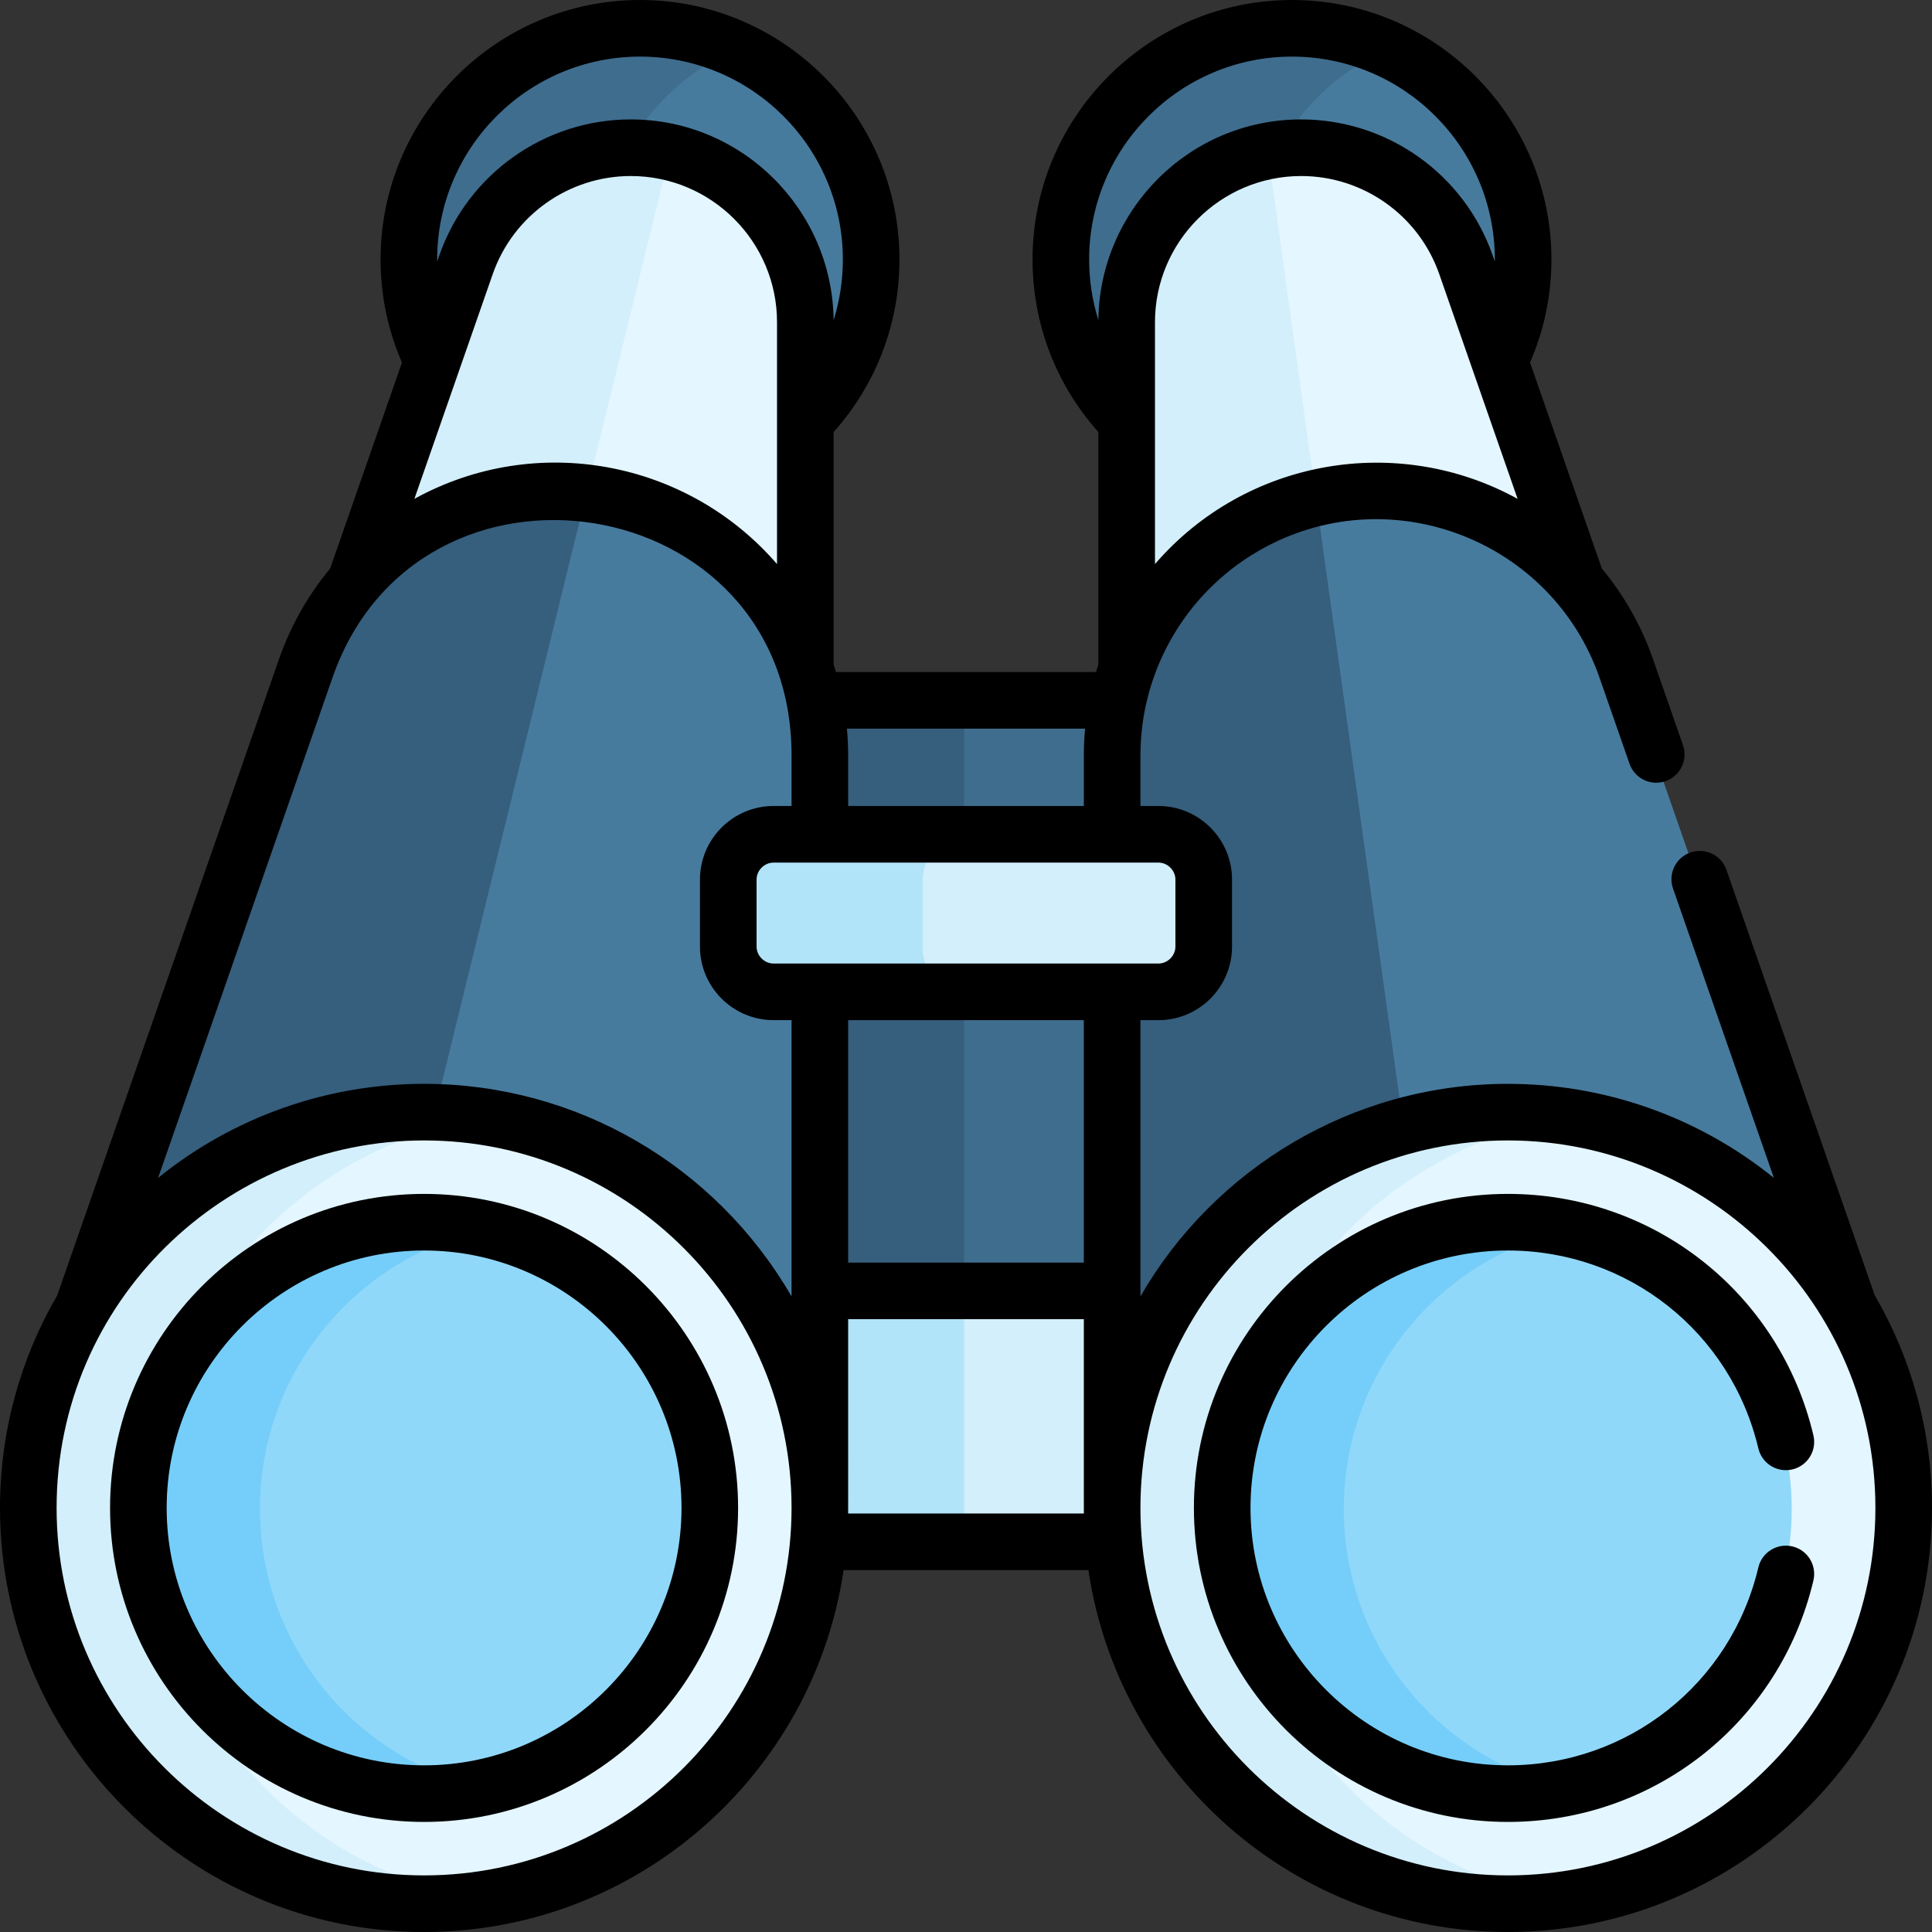
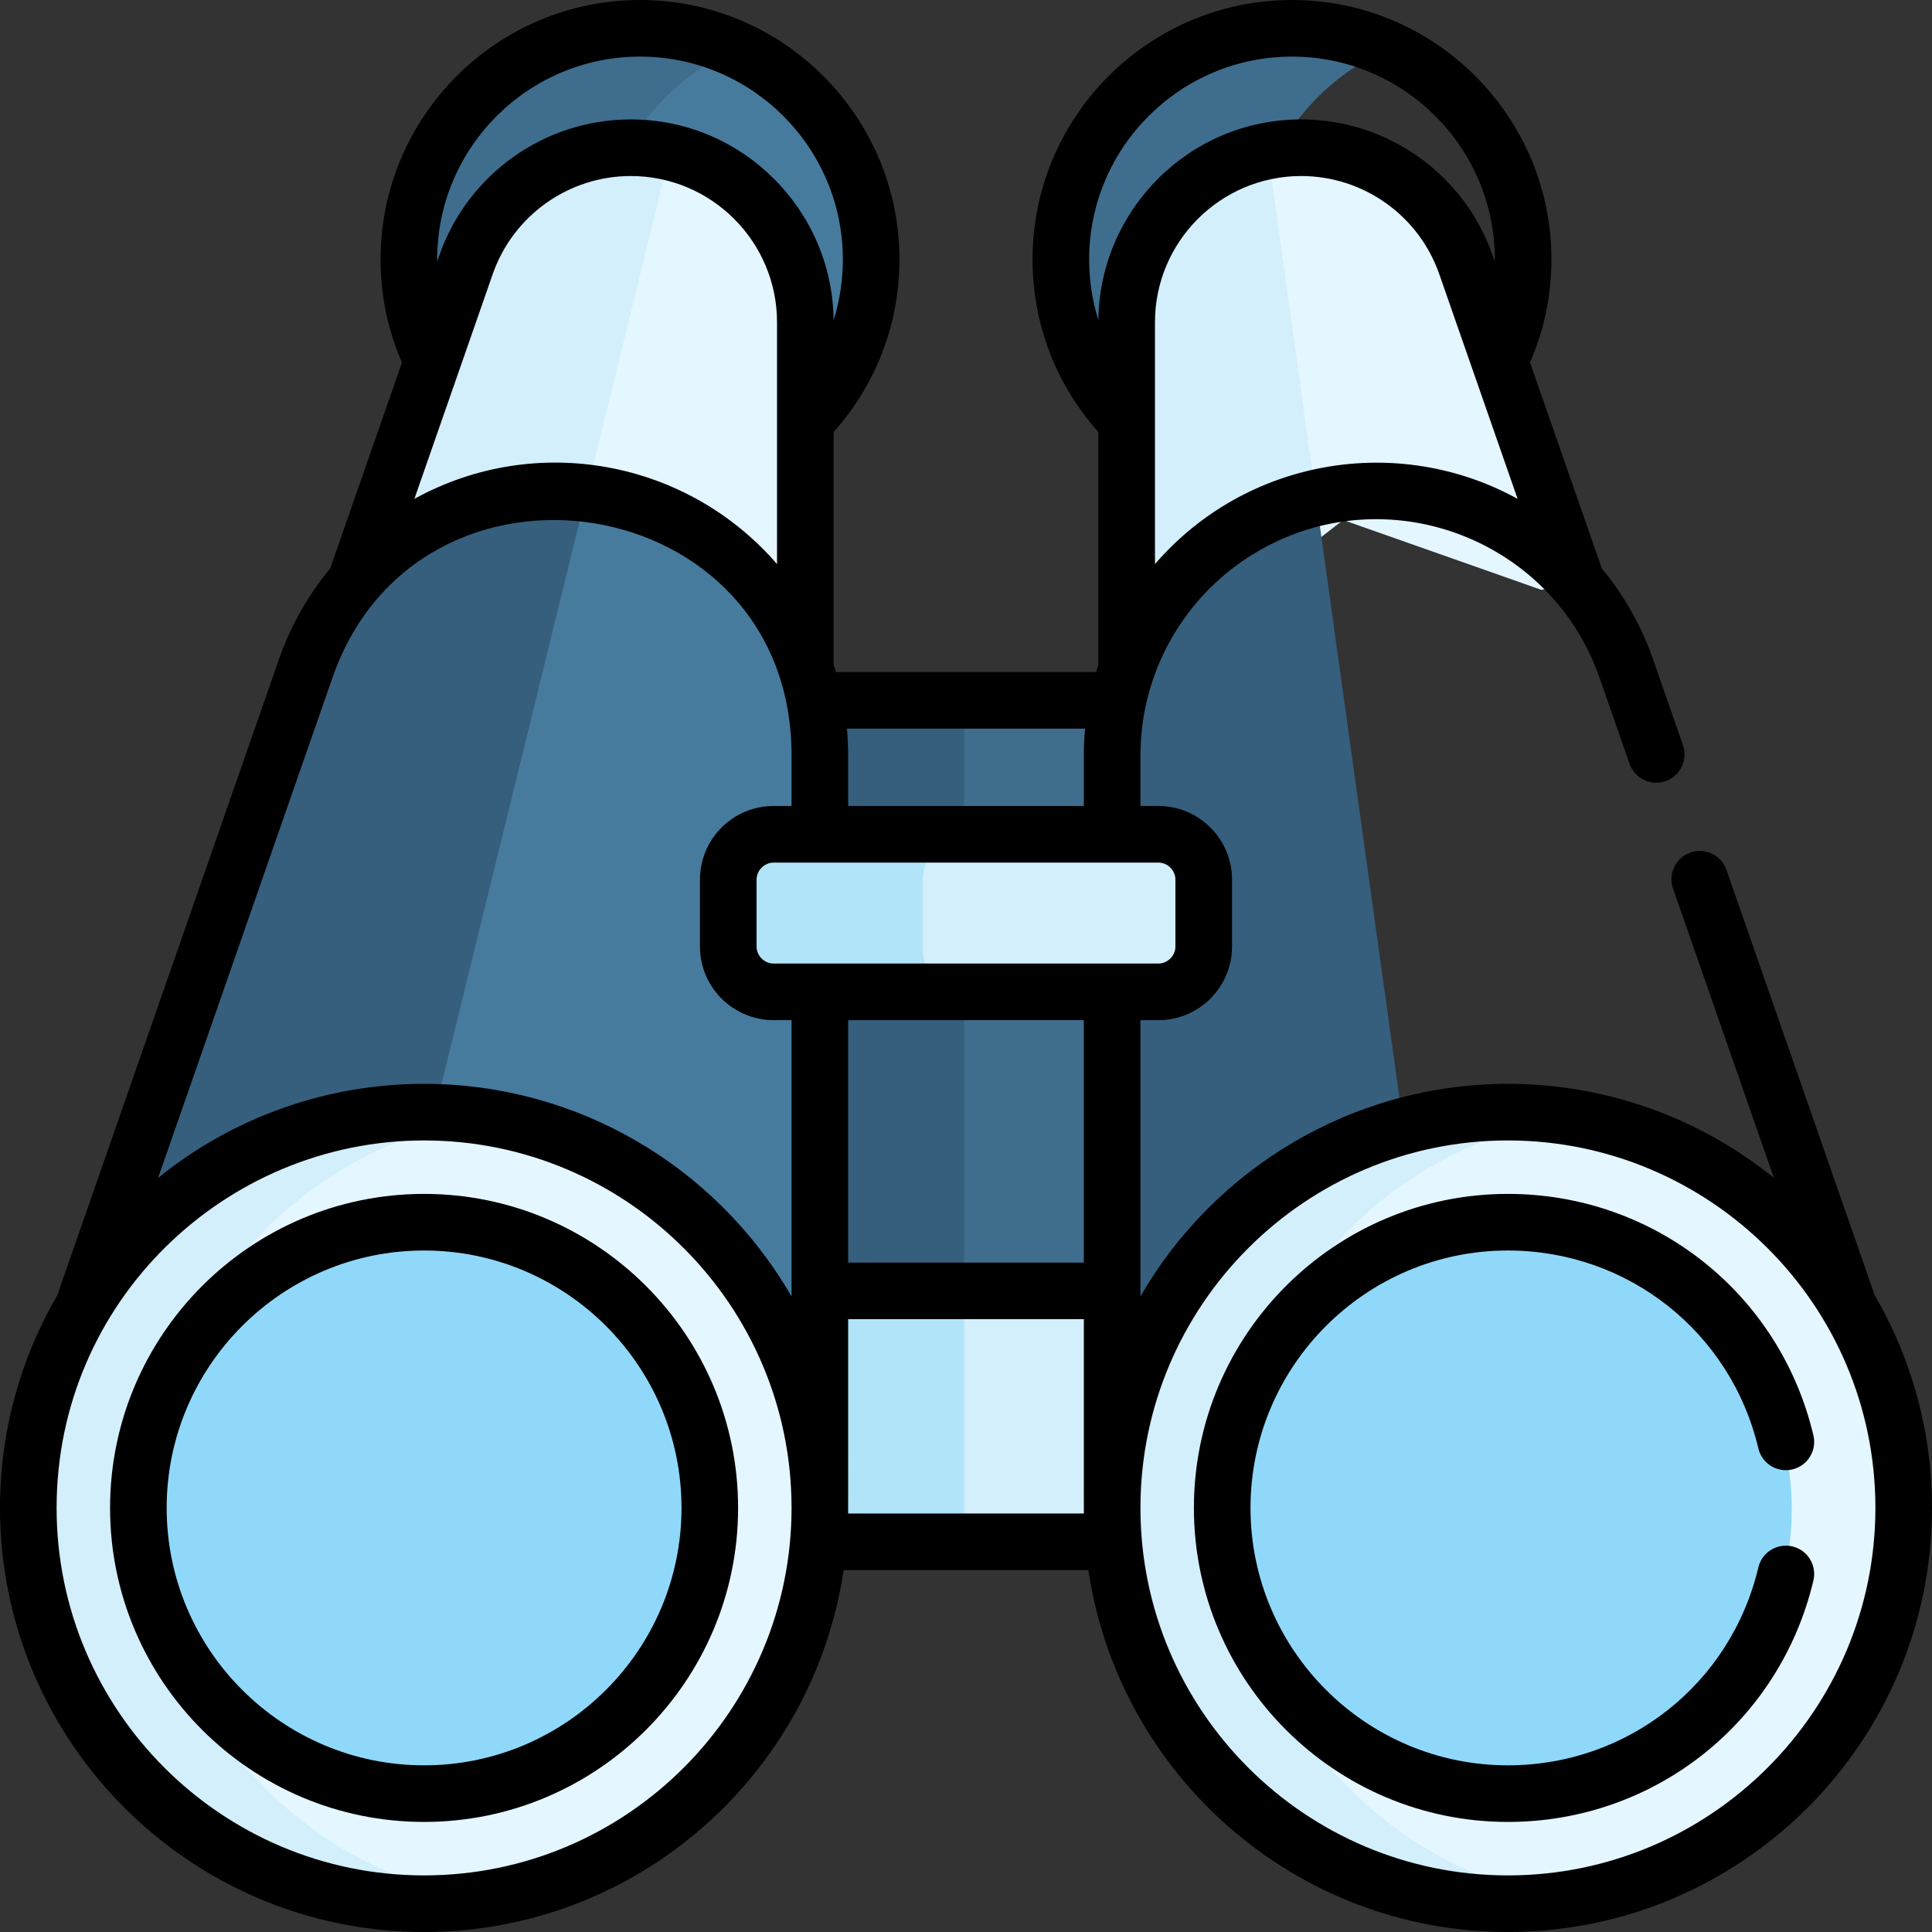
<svg xmlns="http://www.w3.org/2000/svg" id="Capa_1" enable-background="new 0 0 512.003 512.003" height="512" viewBox="0 0 512.003 512.003" width="512">
  <rect x="0" y="0" width="512.003" height="512.003" fill="#333333" stroke="none" />
  <g>
    <g>
      <path d="m295.868 399.513c0-.002 0-.003 0-.005v-59.945h-80.734v59.945.005c0 3.154-.141 6.275-.403 9.361h81.54c-.262-3.086-.403-6.207-.403-9.361z" fill="#d3effb" />
      <path d="m255.501 339.563h-40.367v59.945.005c0 3.154-.141 6.275-.403 9.361h40.77z" fill="#b1e4f9" />
-       <path d="m341.891 7.775c-33.83 0-61.254 27.425-61.254 61.254 0 16.656 6.657 31.751 17.445 42.793l6.878-10.01 81.5-13.75 10.444 7.916c3.992-8.133 6.241-17.277 6.241-26.949 0-33.829-27.424-61.254-61.254-61.254z" fill="#477b9e" />
      <g>
        <path d="m331.303 69.03c0-24.792 14.737-46.128 35.921-55.767-7.723-3.514-16.295-5.487-25.333-5.487-33.83 0-61.254 27.425-61.254 61.254 0 16.656 6.657 31.751 17.445 42.793l6.878-10.01 32.754-5.526c-4.093-8.211-6.411-17.459-6.411-27.257z" fill="#3f6d8e" />
      </g>
      <path d="m388.005 70.451c-6.477-18.579-23.998-31.027-43.673-31.027-25.543 0-46.25 20.707-46.25 46.251v91.862l4.378 1.775 53.5-41.5 52.5 18.5 8.917-1.603z" fill="#e4f6ff" />
      <path d="m335.977 40.192c-21.553 3.934-37.896 22.794-37.896 45.484v91.862l4.378 1.775 47.726-37.021z" fill="#d3effb" />
      <path d="m295.758 185.874h-80.514l-4.451 6.355v142.667l5.978 7.478h77.459l6.896-5.811v-143.011z" fill="#3f6d8e" />
      <path d="m255.501 185.874h-40.257l-4.451 6.355v142.667l5.978 7.478h38.73z" fill="#365e7d" />
-       <path d="m430.467 177.38c-9.812-28.147-36.357-47.006-66.166-47.006-38.699 0-70.07 31.372-70.07 70.07v199.448l6.229-19.33 179-38.189 9.979 4.181z" fill="#477b9e" />
      <path d="m348.77 132.123c-31.221 7.068-54.54 34.963-54.54 68.322v199.448l6.229-19.33 80.493-17.173z" fill="#365e7d" />
      <circle cx="399.116" cy="399.892" fill="#e4f6ff" r="104.886" />
      <path d="m326.96 399.892c0-52.36 38.368-95.754 88.521-103.613-5.333-.836-10.797-1.273-16.365-1.273-57.927 0-104.886 46.959-104.886 104.886s46.959 104.886 104.886 104.886c5.567 0 11.032-.438 16.365-1.273-50.153-7.858-88.521-51.253-88.521-103.613z" fill="#d3effb" />
      <circle cx="399.116" cy="399.892" fill="#90d8f9" r="75.717" />
-       <path d="m356.128 399.892c0-36.196 25.406-66.441 59.353-73.924-5.272-1.162-10.743-1.793-16.365-1.793-41.817 0-75.717 33.9-75.717 75.717s33.9 75.717 75.717 75.717c5.622 0 11.093-.631 16.365-1.793-33.947-7.482-59.353-37.728-59.353-73.924z" fill="#75cef9" />
      <path d="m169.111 7.775c33.83 0 61.254 27.425 61.254 61.254 0 16.656-6.657 31.751-17.445 42.793l-6.878-10.01-81.5-13.75-10.444 7.916c-3.992-8.133-6.241-17.277-6.241-26.949 0-33.829 27.424-61.254 61.254-61.254z" fill="#477b9e" />
      <g>
        <path d="m158.523 69.03c0-24.792 14.737-46.128 35.921-55.767-7.723-3.514-16.295-5.487-25.333-5.487-33.83 0-61.254 27.425-61.254 61.254 0 9.672 2.25 18.815 6.241 26.949l10.444-7.916 39.646 6.689c-3.629-7.822-5.665-16.532-5.665-25.722z" fill="#3f6d8e" />
      </g>
      <path d="m122.996 70.451c6.477-18.579 23.998-31.027 43.673-31.027 25.543 0 46.25 20.707 46.25 46.251v91.862l-4.378 1.775-53.5-41.5-52.5 18.5-8.917-1.603z" fill="#e4f6ff" />
      <path d="m166.67 39.425c-19.676 0-37.197 12.448-43.674 31.027l-29.371 84.258 8.917 1.603 51.009-17.975 23.954-97.624c-3.477-.835-7.102-1.289-10.835-1.289z" fill="#d3effb" />
      <path d="m80.535 177.38c9.812-28.147 36.357-47.006 66.166-47.006 38.699 0 70.07 31.372 70.07 70.07v199.448l-6.229-19.33-179-38.189-9.979 4.181z" fill="#477b9e" />
      <path d="m155.37 130.927c-2.843-.351-5.731-.553-8.668-.553-29.808 0-56.354 18.859-66.166 47.006l-58.972 169.175 9.979-4.181 68.366 14.585z" fill="#365e7d" />
      <circle cx="111.885" cy="399.892" fill="#e4f6ff" r="104.886" />
      <path d="m39.729 399.892c0-52.36 38.368-95.754 88.521-103.613-5.333-.836-10.797-1.273-16.365-1.273-57.927 0-104.886 46.959-104.886 104.886s46.959 104.886 104.886 104.886c5.567 0 11.032-.438 16.365-1.273-50.153-7.858-88.521-51.253-88.521-103.613z" fill="#d3effb" />
      <circle cx="111.885" cy="399.892" fill="#90d8f9" r="75.717" />
-       <path d="m68.898 399.892c0-36.196 25.406-66.441 59.353-73.924-5.272-1.162-10.743-1.793-16.365-1.793-41.817 0-75.717 33.9-75.717 75.717s33.9 75.717 75.717 75.717c5.622 0 11.093-.631 16.365-1.793-33.948-7.482-59.353-37.728-59.353-73.924z" fill="#75cef9" />
      <path d="m306.501 221.374h-102c-6.6 0-12 5.4-12 12v17.75c0 6.6 5.4 12 12 12h102c6.6 0 12-5.4 12-12v-17.75c0-6.6-5.4-12-12-12z" fill="#d3effb" />
      <path d="m244.501 251.124v-17.75c0-6.6 5.4-12 12-12h-52c-6.6 0-12 5.4-12 12v17.75c0 6.6 5.4 12 12 12h52c-6.6 0-12-5.4-12-12z" fill="#b1e4f9" />
    </g>
    <g>
      <path d="m112.386 316.399c-45.886 0-83.217 37.331-83.217 83.218 0 45.886 37.331 83.217 83.217 83.217 45.887 0 83.218-37.331 83.218-83.217 0-45.887-37.332-83.218-83.218-83.218zm0 151.435c-37.615 0-68.217-30.602-68.217-68.217s30.602-68.218 68.217-68.218 68.218 30.603 68.218 68.218-30.603 68.217-68.218 68.217z" />
      <path d="m496.842 343.298-39.309-112.766c-1.362-3.911-5.636-5.979-9.551-4.613-3.911 1.363-5.977 5.64-4.613 9.551l26.729 76.679c-20.516-16.564-45.418-24.918-70.481-24.918-41.227 0-77.908 22.533-97.387 56.336 0-5.952 0-52.986 0-73.218h4.771c10.752 0 19.5-8.748 19.5-19.5v-17.75c0-10.752-8.748-19.5-19.5-19.5h-4.771v-13.43c0-23.092 12.777-44.3 33.08-55.166 33.795-18.135 75.951-1.644 88.575 34.57l7.957 22.825c1.363 3.911 5.64 5.98 9.551 4.613 3.911-1.363 5.977-5.64 4.613-9.551l-7.957-22.825c-3.106-8.911-7.741-16.979-13.541-23.965l-19.032-54.597c3.753-8.632 5.67-17.803 5.67-27.319 0-37.911-30.844-68.754-68.755-68.754s-68.754 30.843-68.754 68.754c0 17.004 6.174 33.125 17.444 45.741v61.578c-.22.671-.432 1.346-.634 2.025h-68.893c-.202-.679-.414-1.354-.634-2.025v-61.579c11.27-12.616 17.445-28.737 17.445-45.741.001-37.91-30.843-68.753-68.754-68.753s-68.754 30.843-68.754 68.754c0 9.516 1.917 18.687 5.67 27.319l-19.032 54.597c-5.8 6.986-10.435 15.054-13.541 23.965l-58.795 168.667c-9.634 16.568-15.159 35.808-15.159 56.315 0 61.97 50.416 112.386 112.386 112.386 56.372 0 103.177-41.72 111.174-95.904h64.882c7.998 54.184 54.803 95.904 111.175 95.904 61.97 0 112.386-50.416 112.386-112.386 0-20.509-5.526-39.75-15.161-56.319zm-190.761-193.811c0-7.483 0-59.336 0-64.087 0-21.367 17.384-38.751 38.751-38.751 16.467 0 31.172 10.447 36.592 25.996l20.761 59.558c-31.707-17.453-71.909-10.721-96.104 17.284zm-17.444-80.733c0-29.64 24.114-53.754 53.754-53.754 29.641 0 53.755 24.114 53.755 53.754 0 .181-.001.363-.003.544l-.555-1.591c-7.519-21.568-27.916-36.059-50.756-36.059-29.811 0-53.444 24.183-53.748 53.198-1.611-5.146-2.447-10.559-2.447-16.092zm-1.083 124.345c-.21 2.301-.323 4.916-.323 7.07v13.43h-62.459v-13.43c0-2.113-.109-4.722-.323-7.07zm-117.943-178.099c29.641 0 53.755 24.114 53.755 53.754 0 5.533-.836 10.948-2.448 16.095-.308-29.22-24.172-53.201-53.748-53.201-22.84 0-43.236 14.491-50.755 36.059l-.555 1.591c-.002-.181-.003-.363-.003-.544 0-29.64 24.115-53.754 53.754-53.754zm-39.032 57.645c5.42-15.549 20.125-25.996 36.592-25.996 21.367 0 38.75 17.384 38.75 38.751v64.087c-23.673-27.401-63.664-35.14-96.103-17.285zm-18.193 424.358c-53.698 0-97.386-43.688-97.386-97.386 0-54.78 44.791-97.387 97.386-97.387 53.698 0 97.386 43.688 97.386 97.387-.001 53.526-43.532 97.386-97.386 97.386zm97.385-153.437c-20.203-34.877-57.174-56.336-97.386-56.336-25.125 0-50.008 8.388-70.482 24.918l46.214-132.576c22.843-65.527 121.653-50.359 121.653 20.596v13.43h-4.771c-10.752 0-19.5 8.748-19.5 19.5v17.75c0 10.752 8.748 19.5 19.5 19.5h4.771c.001 20.019.001 66.593.001 73.218zm14.991 57.533c.018-1.297.01 1.523.01-51.5h62.459c0 54.137-.004 50.482.01 51.5zm.009-66.5v-64.25h62.459v64.25zm-19.77-79.25c-2.439 0-4.5-2.061-4.5-4.5v-17.75c0-2.439 2.061-4.5 4.5-4.5h102c2.439 0 4.5 2.061 4.5 4.5v17.75c0 2.439-2.061 4.5-4.5 4.5-11.507 0-90.65 0-102 0zm194.616 241.654c-53.659 0-97.387-43.655-97.387-97.386 0-53.699 43.688-97.387 97.387-97.387 53.211 0 97.386 43.235 97.386 97.387 0 53.698-43.688 97.386-97.386 97.386z" />
      <path d="m475.006 409.819c-4.029-.955-8.07 1.539-9.025 5.57-7.31 30.879-34.599 52.444-66.363 52.444-37.615 0-68.218-30.602-68.218-68.217s30.603-68.218 68.218-68.218c31.764 0 59.054 21.566 66.363 52.445.955 4.031 4.995 6.526 9.025 5.57 4.031-.954 6.524-4.995 5.57-9.025-8.918-37.677-42.21-63.99-80.959-63.99-45.887 0-83.218 37.331-83.218 83.218 0 45.886 37.331 83.217 83.218 83.217 38.749 0 72.041-26.313 80.959-63.989.954-4.03-1.539-8.071-5.57-9.025z" />
    </g>
  </g>
</svg>